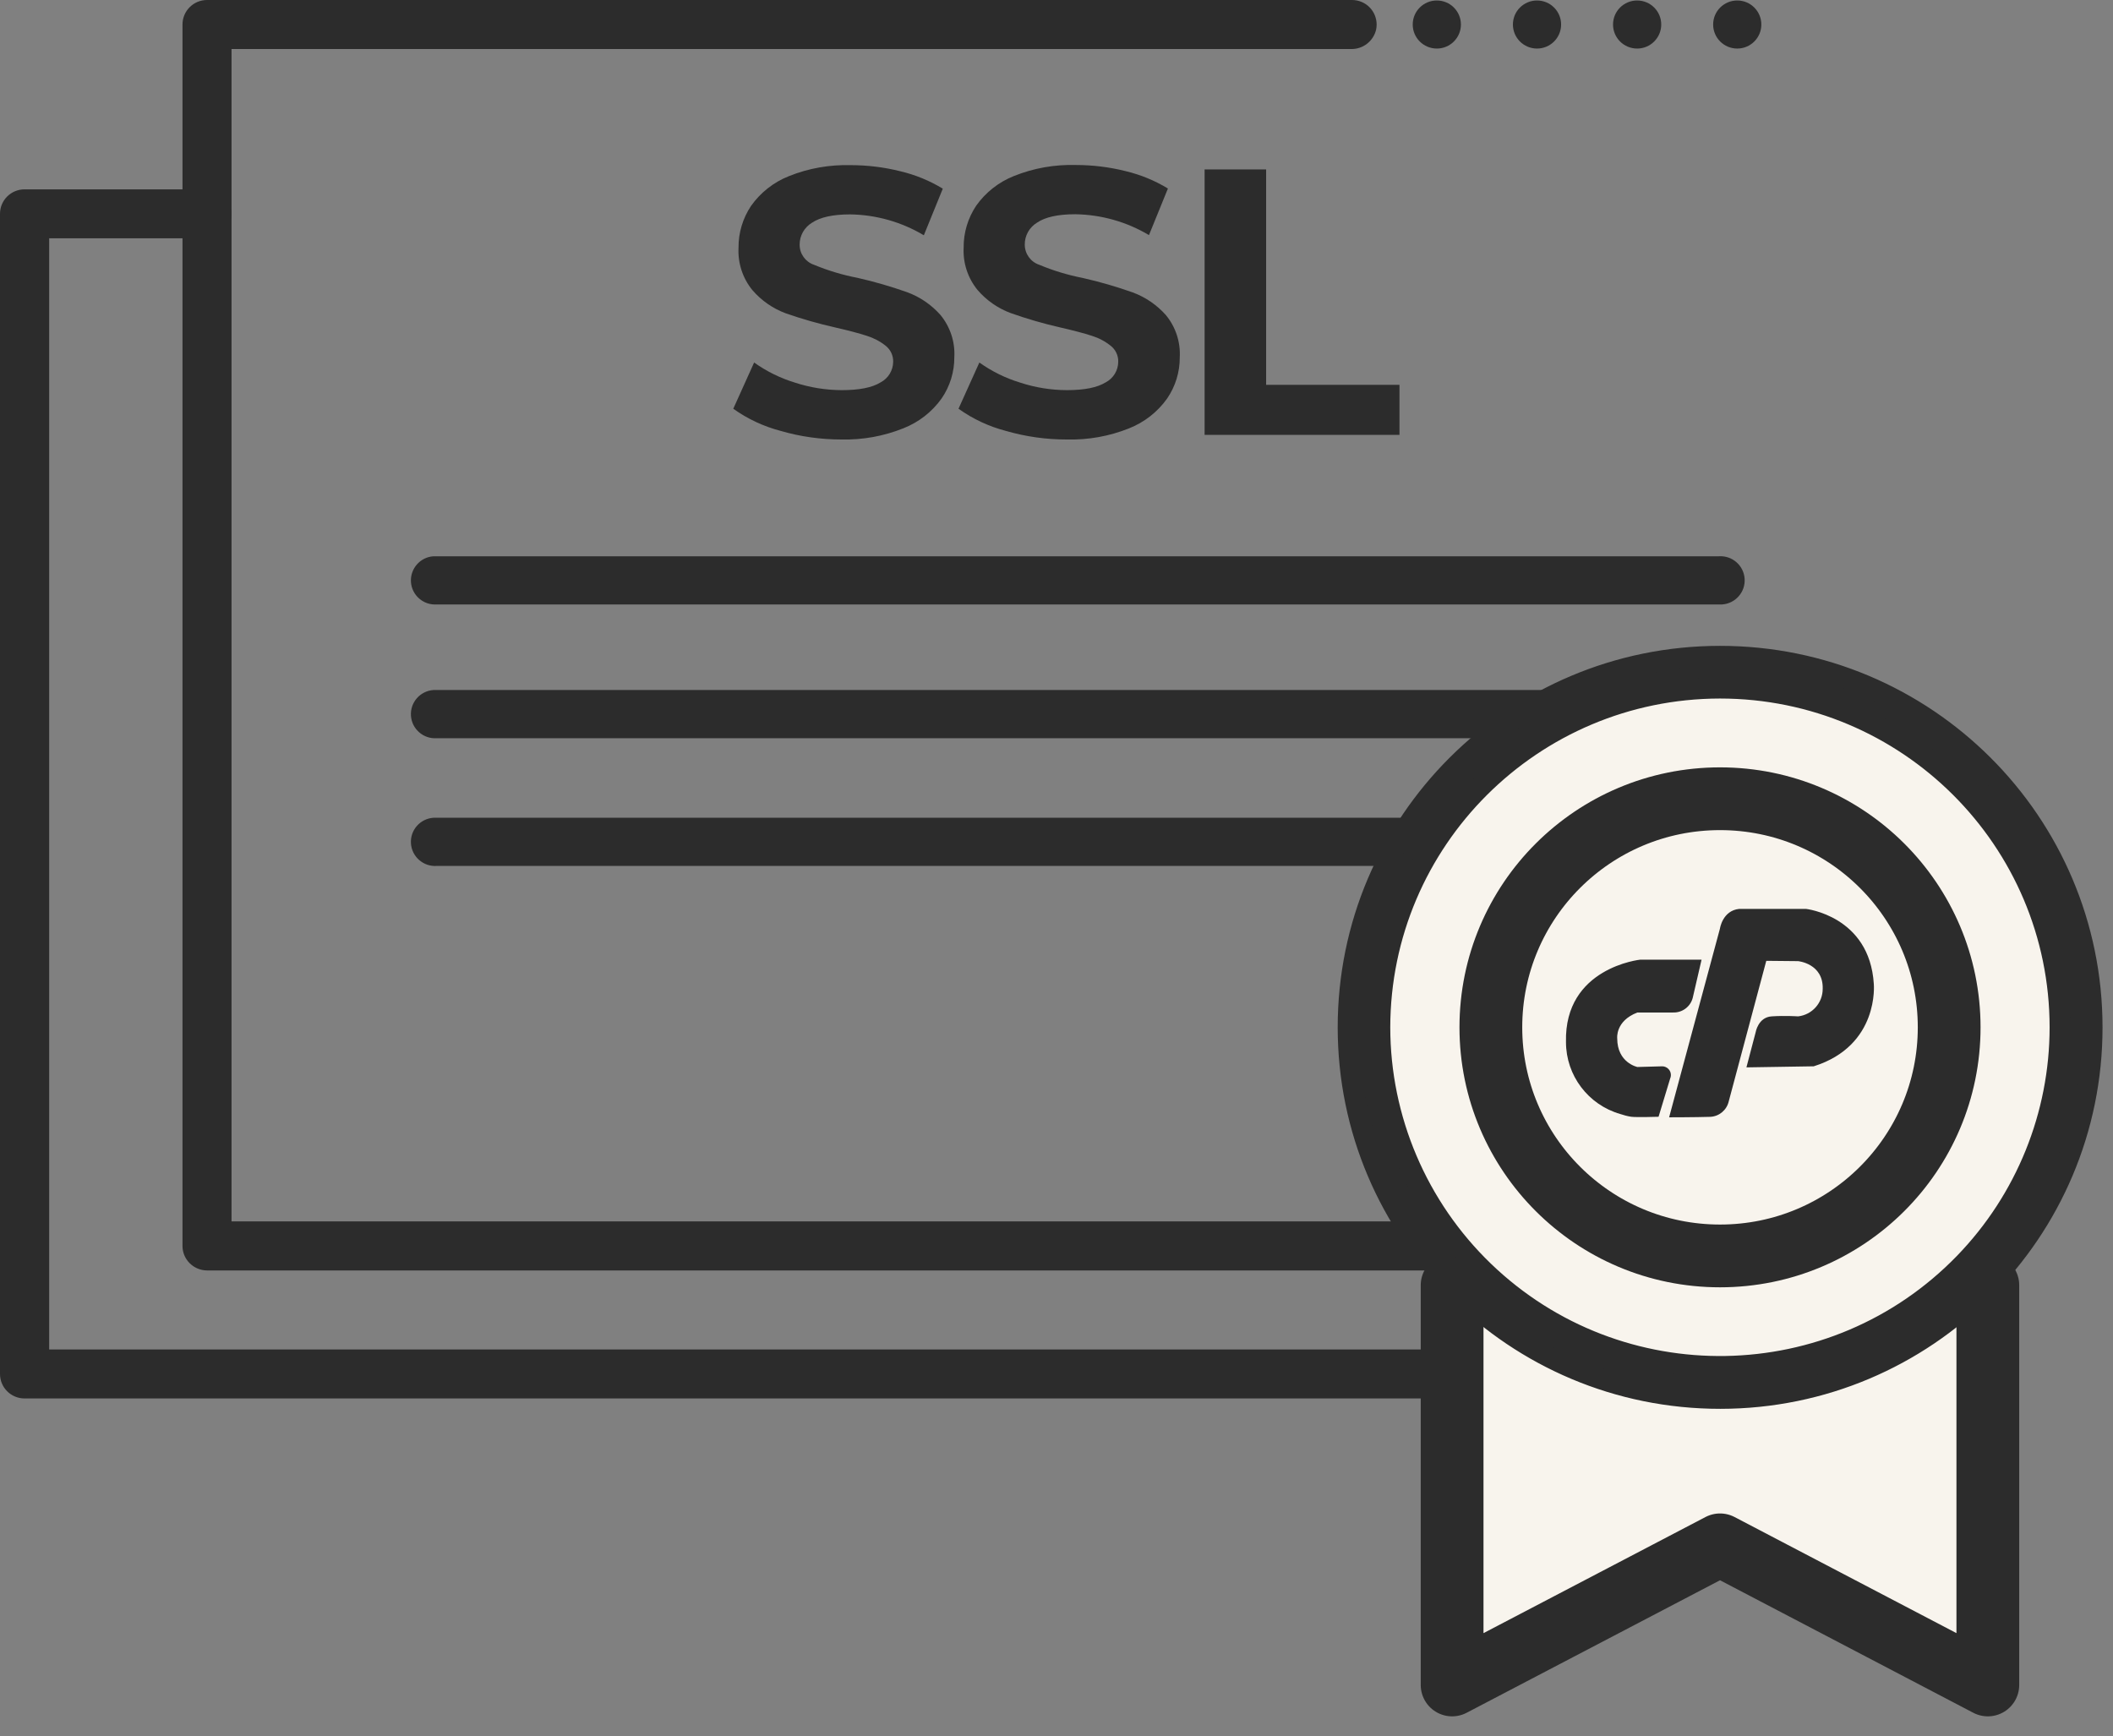
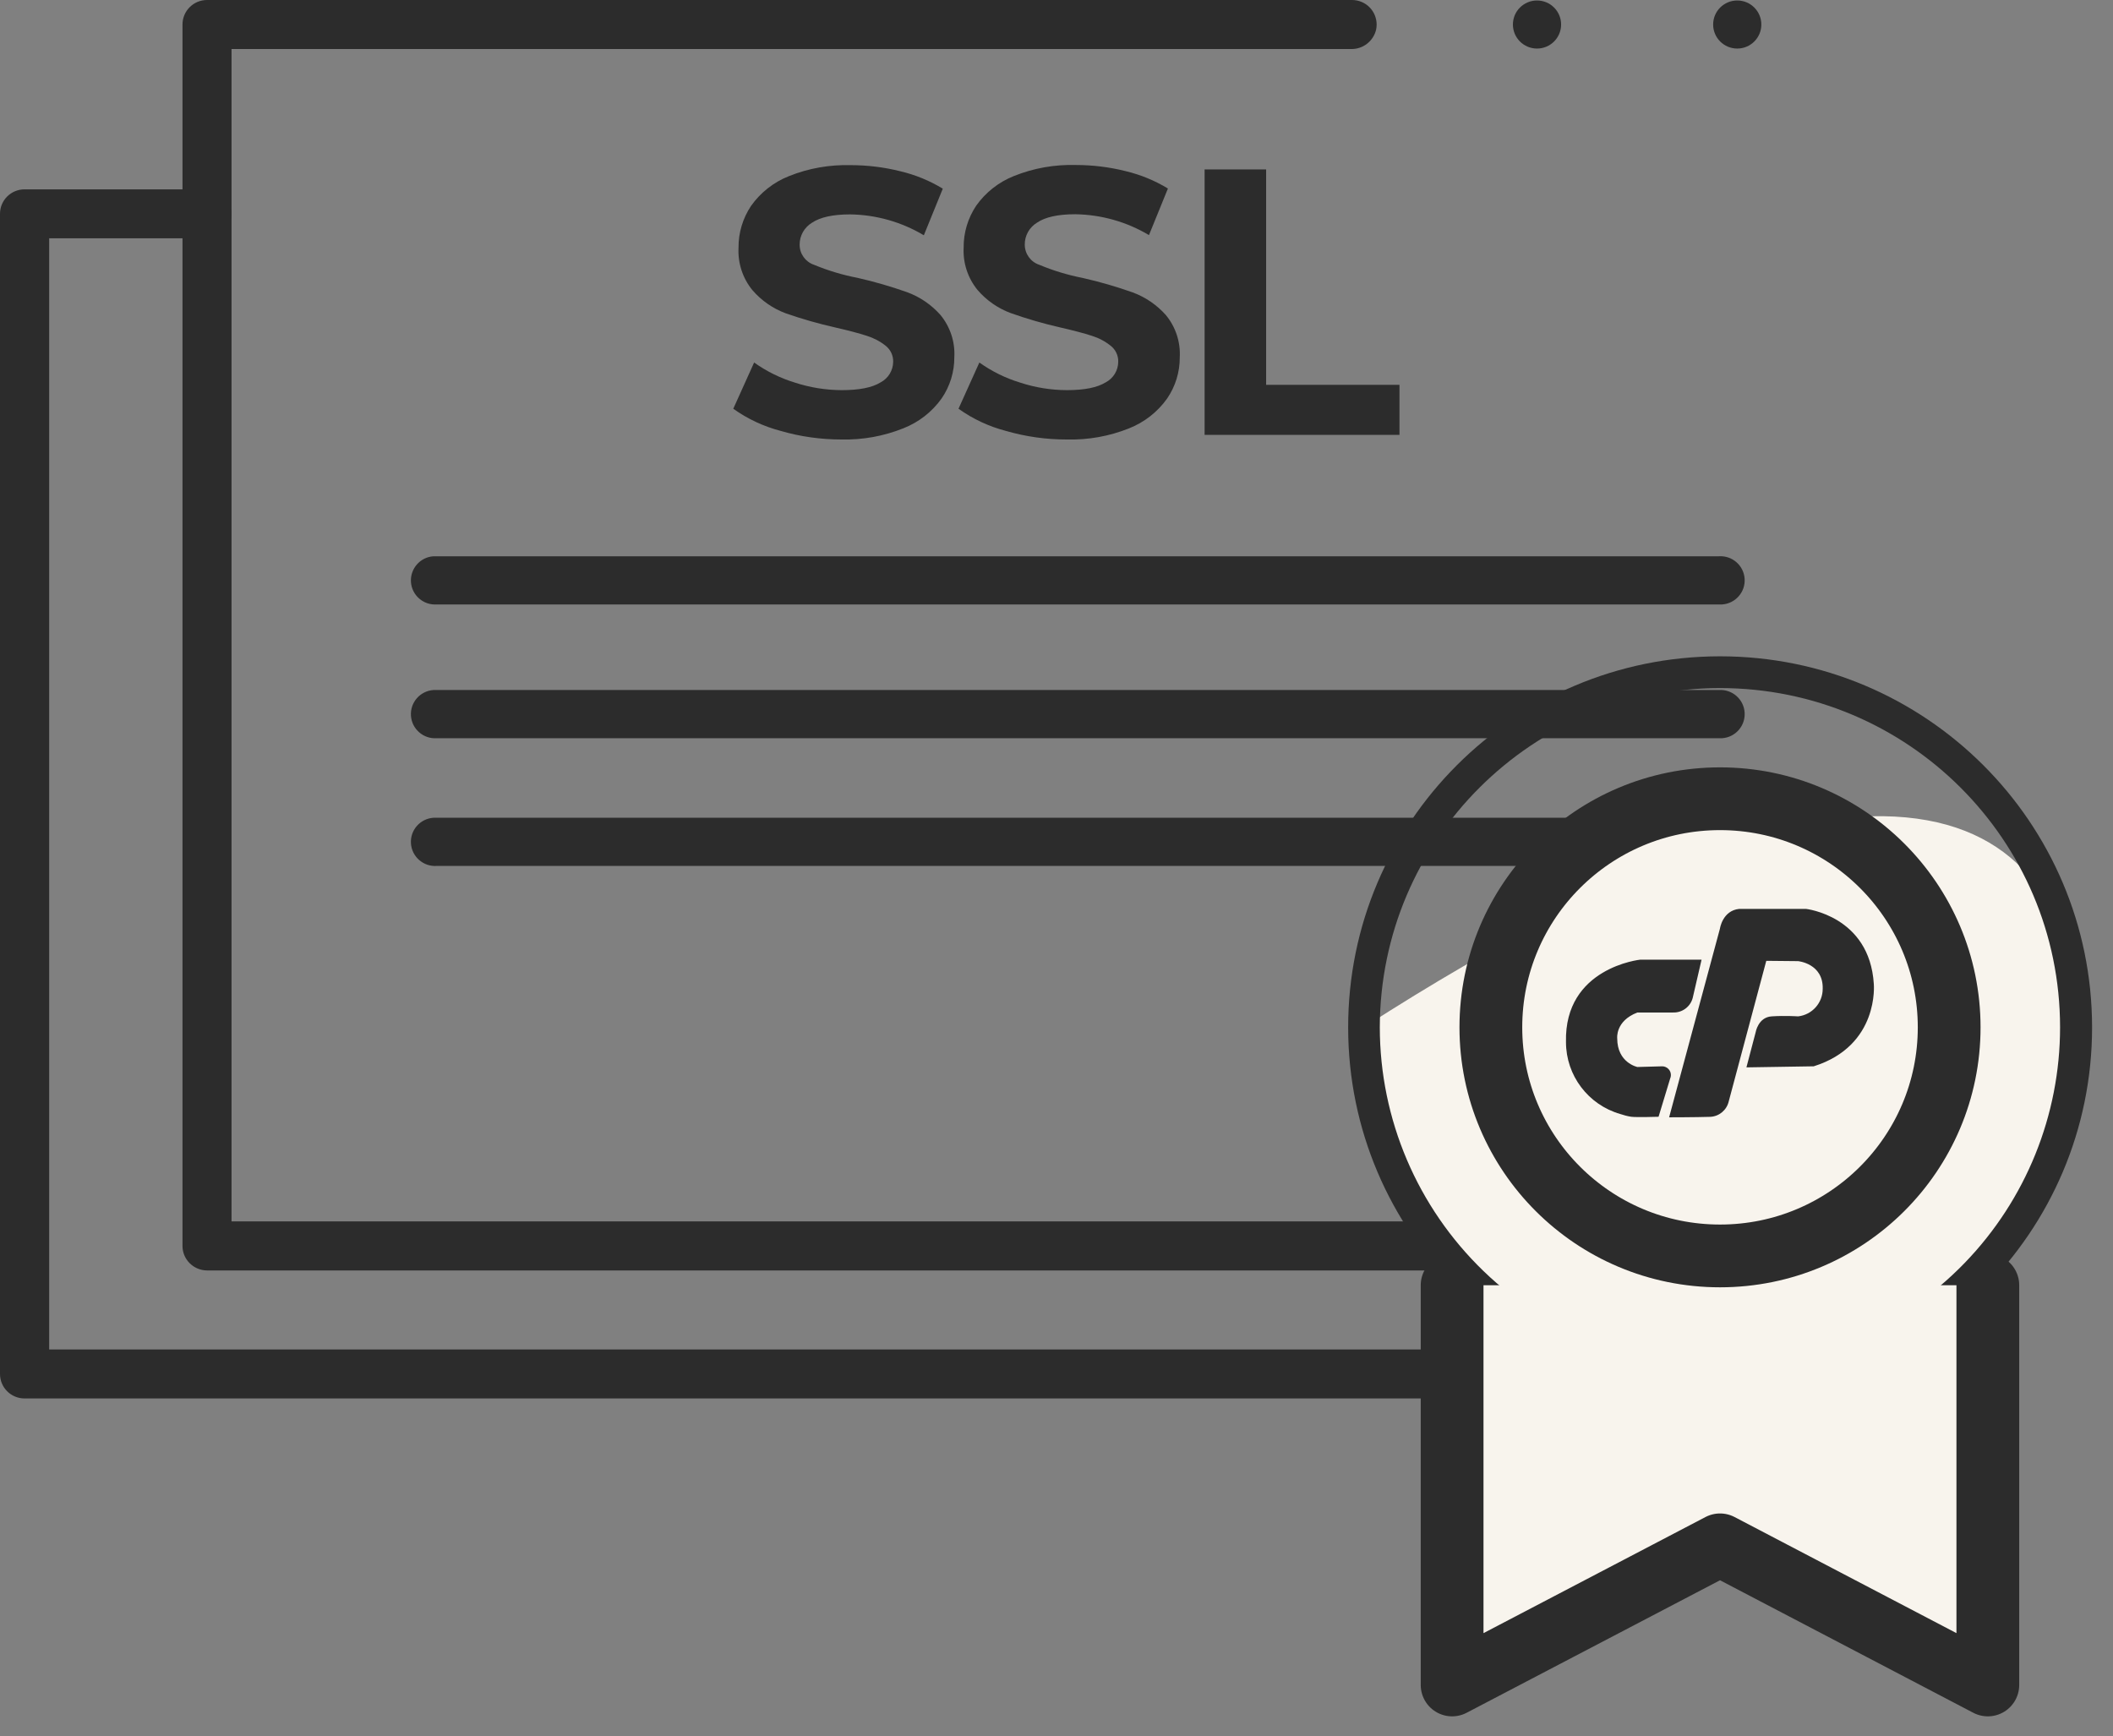
<svg xmlns="http://www.w3.org/2000/svg" width="101" height="83" viewBox="0 0 101 83" fill="none">
  <rect x="0" y="0" width="101" height="83" fill="#808080" stroke="none" />
  <g id="Group 804">
    <g id="Layer 2">
      <g id="stroked">
        <path id="Vector" d="M37.311 20.596C36.499 20.383 35.733 20.026 35.05 19.538L36.047 17.328C36.639 17.751 37.296 18.075 37.991 18.287C38.717 18.525 39.478 18.647 40.242 18.649C41.076 18.649 41.696 18.525 42.094 18.277C42.459 18.085 42.69 17.705 42.693 17.293C42.7 16.999 42.571 16.718 42.34 16.533C42.071 16.316 41.761 16.154 41.432 16.052C41.061 15.931 40.564 15.799 39.932 15.655C39.125 15.473 38.331 15.248 37.552 14.974C36.938 14.746 36.39 14.364 35.964 13.868C35.499 13.299 35.263 12.577 35.301 11.843C35.294 11.132 35.504 10.433 35.9 9.841C36.352 9.203 36.979 8.71 37.707 8.421C38.643 8.044 39.648 7.867 40.658 7.894C41.459 7.894 42.259 7.991 43.035 8.186C43.751 8.355 44.436 8.636 45.065 9.018L44.159 11.246C43.094 10.61 41.878 10.266 40.637 10.248C39.813 10.248 39.204 10.383 38.81 10.648C38.443 10.871 38.219 11.268 38.222 11.699C38.222 12.132 38.498 12.516 38.907 12.656C39.577 12.934 40.275 13.144 40.988 13.281C41.792 13.463 42.586 13.693 43.365 13.969C43.977 14.194 44.522 14.569 44.953 15.055C45.418 15.62 45.656 16.338 45.616 17.067C45.621 17.774 45.408 18.467 45.007 19.049C44.55 19.69 43.916 20.183 43.182 20.472C42.244 20.849 41.236 21.031 40.224 21.008C39.239 21.008 38.257 20.872 37.311 20.596ZM48.074 20.596C47.263 20.383 46.499 20.026 45.816 19.538L46.813 17.328C47.405 17.751 48.062 18.075 48.757 18.287C49.48 18.525 50.239 18.647 51 18.649C51.835 18.649 52.451 18.525 52.852 18.277C53.218 18.085 53.449 17.705 53.451 17.293C53.459 16.999 53.327 16.716 53.096 16.533C52.827 16.316 52.52 16.154 52.19 16.052C51.82 15.931 51.32 15.799 50.691 15.655C49.886 15.473 49.092 15.242 48.313 14.966C47.699 14.739 47.151 14.357 46.725 13.86C46.26 13.291 46.024 12.569 46.062 11.835C46.055 11.124 46.265 10.426 46.661 9.833C47.113 9.195 47.739 8.702 48.468 8.413C49.404 8.036 50.409 7.859 51.419 7.887C52.221 7.887 53.02 7.983 53.796 8.178C54.512 8.348 55.197 8.629 55.826 9.011L54.92 11.238C53.855 10.603 52.639 10.259 51.396 10.241C50.574 10.241 49.965 10.375 49.572 10.641C49.204 10.864 48.98 11.261 48.983 11.691C48.983 12.127 49.259 12.516 49.673 12.656C50.345 12.937 51.046 13.149 51.761 13.288C52.568 13.471 53.362 13.701 54.141 13.977C54.753 14.202 55.298 14.577 55.73 15.063C56.194 15.627 56.432 16.346 56.392 17.075C56.397 17.781 56.184 18.475 55.783 19.057C55.326 19.697 54.692 20.191 53.959 20.479C53.02 20.854 52.012 21.034 51 21.008C50.011 21.011 49.026 20.872 48.074 20.596ZM57.579 8.099H60.52V18.396H66.894V20.786H57.579V8.099ZM20.874 26.59H82.161C82.798 26.547 83.351 27.03 83.392 27.665C83.435 28.301 82.951 28.852 82.314 28.893C82.263 28.895 82.212 28.895 82.161 28.893H20.874C20.237 28.936 19.684 28.453 19.643 27.817C19.603 27.182 20.085 26.63 20.722 26.59C20.772 26.587 20.823 26.587 20.874 26.59ZM20.874 32.983H82.161C82.798 32.94 83.351 33.424 83.392 34.059C83.435 34.694 82.951 35.246 82.314 35.287C82.263 35.289 82.212 35.289 82.161 35.287H20.874C20.237 35.33 19.684 34.846 19.643 34.211C19.6 33.576 20.085 33.024 20.722 32.983C20.772 32.981 20.823 32.981 20.874 32.983ZM20.874 39.089H82.161C82.798 39.045 83.351 39.529 83.392 40.164C83.435 40.8 82.951 41.351 82.314 41.392C82.263 41.394 82.212 41.394 82.161 41.392H20.874C20.237 41.435 19.684 40.951 19.643 40.316C19.6 39.681 20.085 39.129 20.722 39.089C20.772 39.086 20.823 39.086 20.874 39.089Z" fill="#2C2C2C" />
        <path id="Vector_2" d="M90.936 60.728C91.951 60.728 92.679 59.416 91.502 58.384H11.067V2.344H64.583C65.151 2.354 65.648 1.967 65.778 1.415C65.91 0.78 65.504 0.157 64.867 0.025C64.788 0.008 64.707 0 64.626 0H9.897C9.248 0 8.723 0.524 8.723 1.172V59.556C8.723 60.201 9.25 60.725 9.897 60.728H90.936Z" fill="#2C2C2C" />
        <path id="Vector_3" d="M82.211 66.847C83.225 66.847 83.954 65.539 82.774 64.506H2.35V11.39H9.84C10.457 11.4 10.984 10.947 11.06 10.334C11.121 9.689 10.649 9.117 10.002 9.056C9.967 9.054 9.931 9.051 9.896 9.051H1.175C0.528 9.049 0 9.572 0 10.218C0 10.218 0 10.218 0 10.22V65.676C0 66.324 0.525 66.847 1.175 66.847H82.211Z" fill="#2C2C2C" />
-         <path id="Vector_4" d="M68.679 2.321C69.316 2.321 69.831 1.807 69.831 1.172C69.831 0.537 69.316 0.023 68.679 0.023C68.043 0.023 67.527 0.537 67.527 1.172C67.527 1.807 68.043 2.321 68.679 2.321Z" fill="#2C2C2C" />
        <path id="Vector_5" d="M73.468 2.321C74.105 2.321 74.62 1.807 74.62 1.172C74.62 0.537 74.105 0.023 73.468 0.023C72.832 0.023 72.316 0.537 72.316 1.172C72.316 1.807 72.832 2.321 73.468 2.321Z" fill="#2C2C2C" />
-         <path id="Vector_6" d="M78.254 2.321C78.89 2.321 79.406 1.807 79.406 1.172C79.406 0.537 78.89 0.023 78.254 0.023C77.617 0.023 77.102 0.537 77.102 1.172C77.102 1.807 77.617 2.321 78.254 2.321Z" fill="#2C2C2C" />
        <path id="Vector_7" d="M83.039 2.321C83.675 2.321 84.191 1.807 84.191 1.172C84.191 0.537 83.675 0.023 83.039 0.023C82.403 0.023 81.887 0.537 81.887 1.172C81.887 1.807 82.403 2.321 83.039 2.321Z" fill="#2C2C2C" />
-         <path id="Vector_8" d="M82.21 66.088C72.811 66.083 65.194 58.48 65.191 49.104C65.189 39.726 72.806 32.12 82.21 32.118C91.61 32.115 99.235 39.714 99.238 49.094C99.238 53.496 97.528 57.728 94.462 60.894C91.265 64.231 86.835 66.109 82.21 66.091V66.088Z" fill="#F8F4ED" />
+         <path id="Vector_8" d="M82.21 66.088C72.811 66.083 65.194 58.48 65.191 49.104C91.61 32.115 99.235 39.714 99.238 49.094C99.238 53.496 97.528 57.728 94.462 60.894C91.265 64.231 86.835 66.109 82.21 66.091V66.088Z" fill="#F8F4ED" />
        <path id="Vector_9" d="M82.211 32.89C91.188 32.89 98.467 40.15 98.47 49.105C98.47 53.307 96.836 57.346 93.908 60.371C87.666 66.813 77.372 66.987 70.914 60.761C67.748 57.706 65.956 53.502 65.954 49.105C65.969 40.155 73.238 32.903 82.211 32.89ZM82.211 31.372C72.391 31.377 64.436 39.322 64.441 49.117C64.447 58.913 72.411 66.848 82.231 66.843C92.048 66.838 100.003 58.898 100 49.105C99.995 39.307 92.033 31.369 82.211 31.372Z" fill="#2C2C2C" />
        <g id="Vector_10">
          <path d="M95.017 61.434V80.542L82.216 73.844L69.41 80.542V61.434" fill="#F8F4ED" />
          <path d="M95.017 61.434V80.542L82.216 73.844L69.41 80.542V61.434" stroke="#2C2C2C" stroke-width="3" stroke-linecap="round" stroke-linejoin="round" />
        </g>
-         <path id="Vector_11" d="M82.211 32.89C91.188 32.89 98.467 40.15 98.47 49.105C98.47 53.307 96.836 57.346 93.908 60.371C87.666 66.813 77.372 66.987 70.914 60.761C67.748 57.706 65.956 53.502 65.954 49.105C65.969 40.155 73.238 32.903 82.211 32.89ZM82.211 31.372C72.391 31.377 64.436 39.322 64.441 49.117C64.447 58.913 72.411 66.848 82.231 66.843C92.048 66.838 100.003 58.898 100 49.105C99.995 39.307 92.033 31.369 82.211 31.372Z" fill="#2C2C2C" stroke="#2C2C2C" />
        <path id="Vector_12" d="M82.216 60.034C88.265 60.034 93.169 55.142 93.169 49.107C93.169 43.072 88.265 38.18 82.216 38.18C76.166 38.18 71.262 43.072 71.262 49.107C71.262 55.142 76.166 60.034 82.216 60.034Z" fill="#F8F4ED" stroke="#2C2C2C" stroke-width="3" stroke-miterlimit="10" />
        <path id="Vector_13" d="M81.334 45.872H78.406C78.406 45.872 74.764 46.247 74.853 49.813C74.853 51.408 75.914 52.81 77.449 53.251C77.619 53.309 77.794 53.355 77.972 53.382C78.225 53.415 79.278 53.382 79.278 53.382L79.832 51.557C79.925 51.347 79.832 51.099 79.618 51.006C79.568 50.983 79.512 50.97 79.456 50.97L78.266 51.003C78.266 51.003 77.302 50.806 77.302 49.634C77.302 49.634 77.203 48.806 78.266 48.398H79.963C80.402 48.416 80.798 48.128 80.91 47.703L81.334 45.872ZM79.783 53.408L82.212 44.389C82.212 44.389 82.333 43.526 83.135 43.445H86.32C86.32 43.445 89.364 43.777 89.567 47.032C89.567 47.032 89.846 49.978 86.695 50.97L83.478 51.021L83.919 49.343C83.919 49.343 84.038 48.626 84.68 48.583C85.322 48.54 85.949 48.583 85.949 48.583C86.621 48.507 87.126 47.938 87.124 47.265C87.157 46.057 85.949 45.943 85.949 45.943L84.427 45.928L82.63 52.656C82.531 53.066 82.174 53.365 81.75 53.385C81.024 53.408 79.783 53.408 79.783 53.408Z" fill="#2C2C2C" />
      </g>
    </g>
  </g>
</svg>